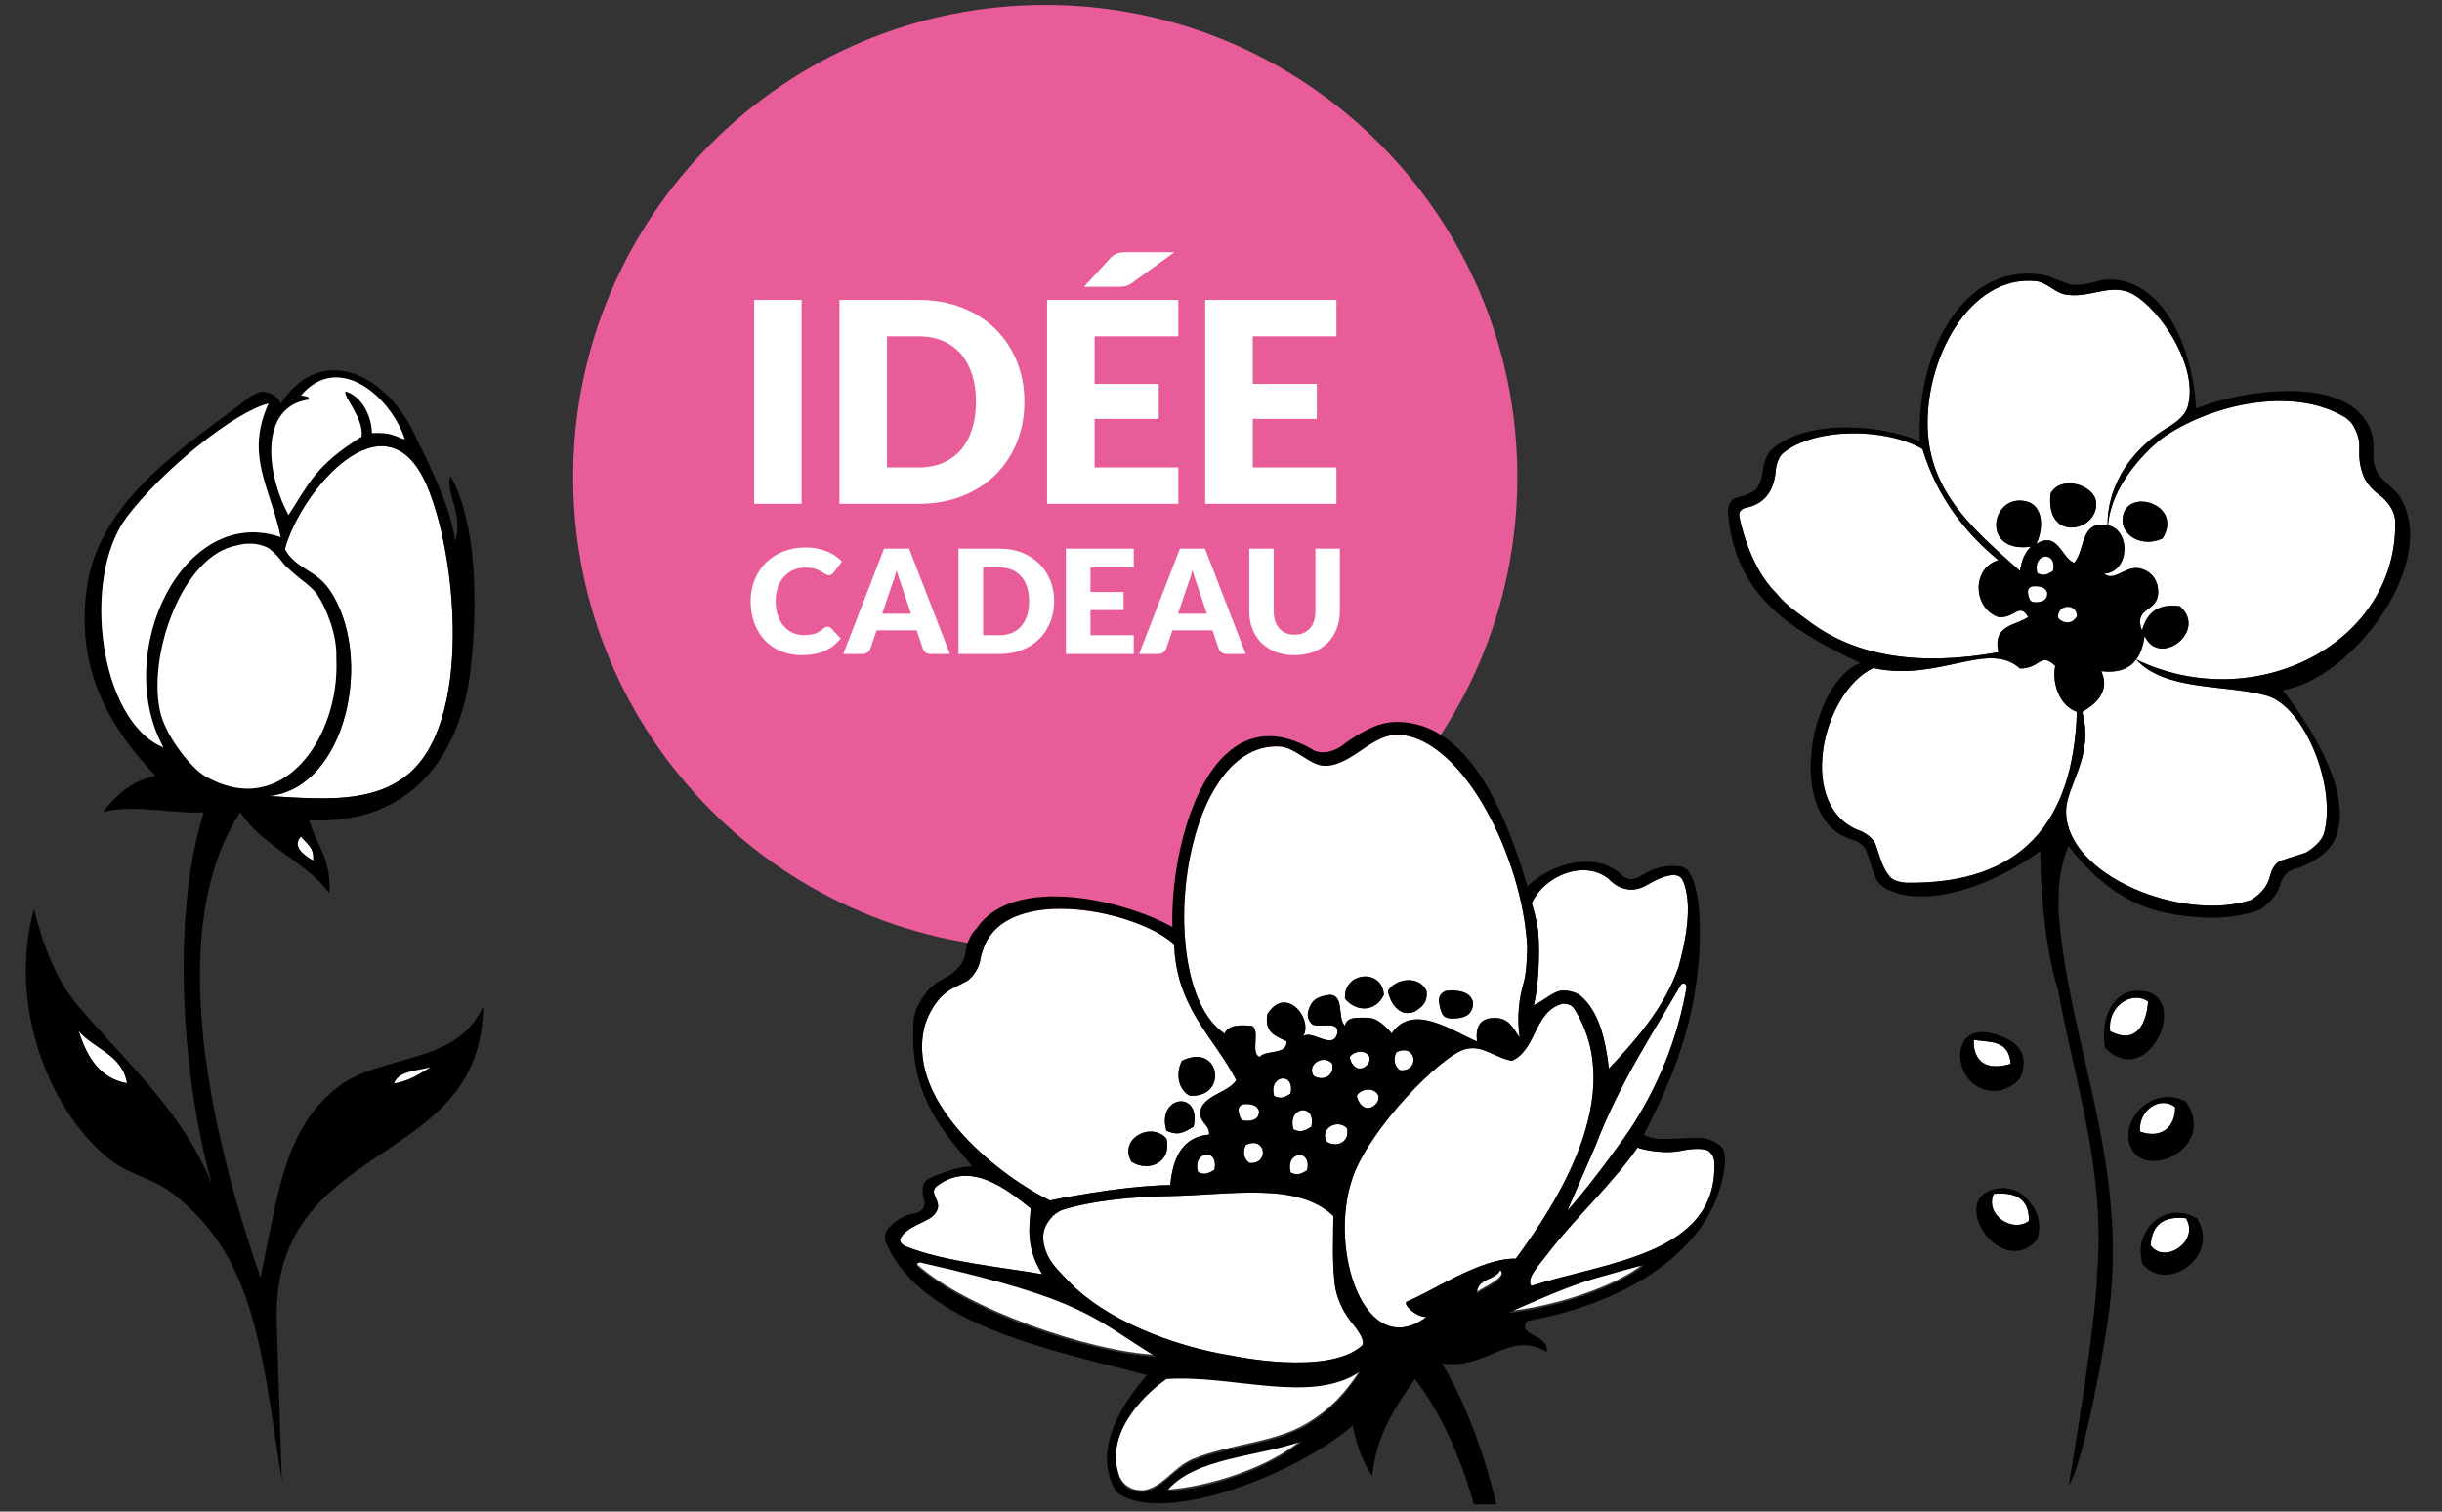
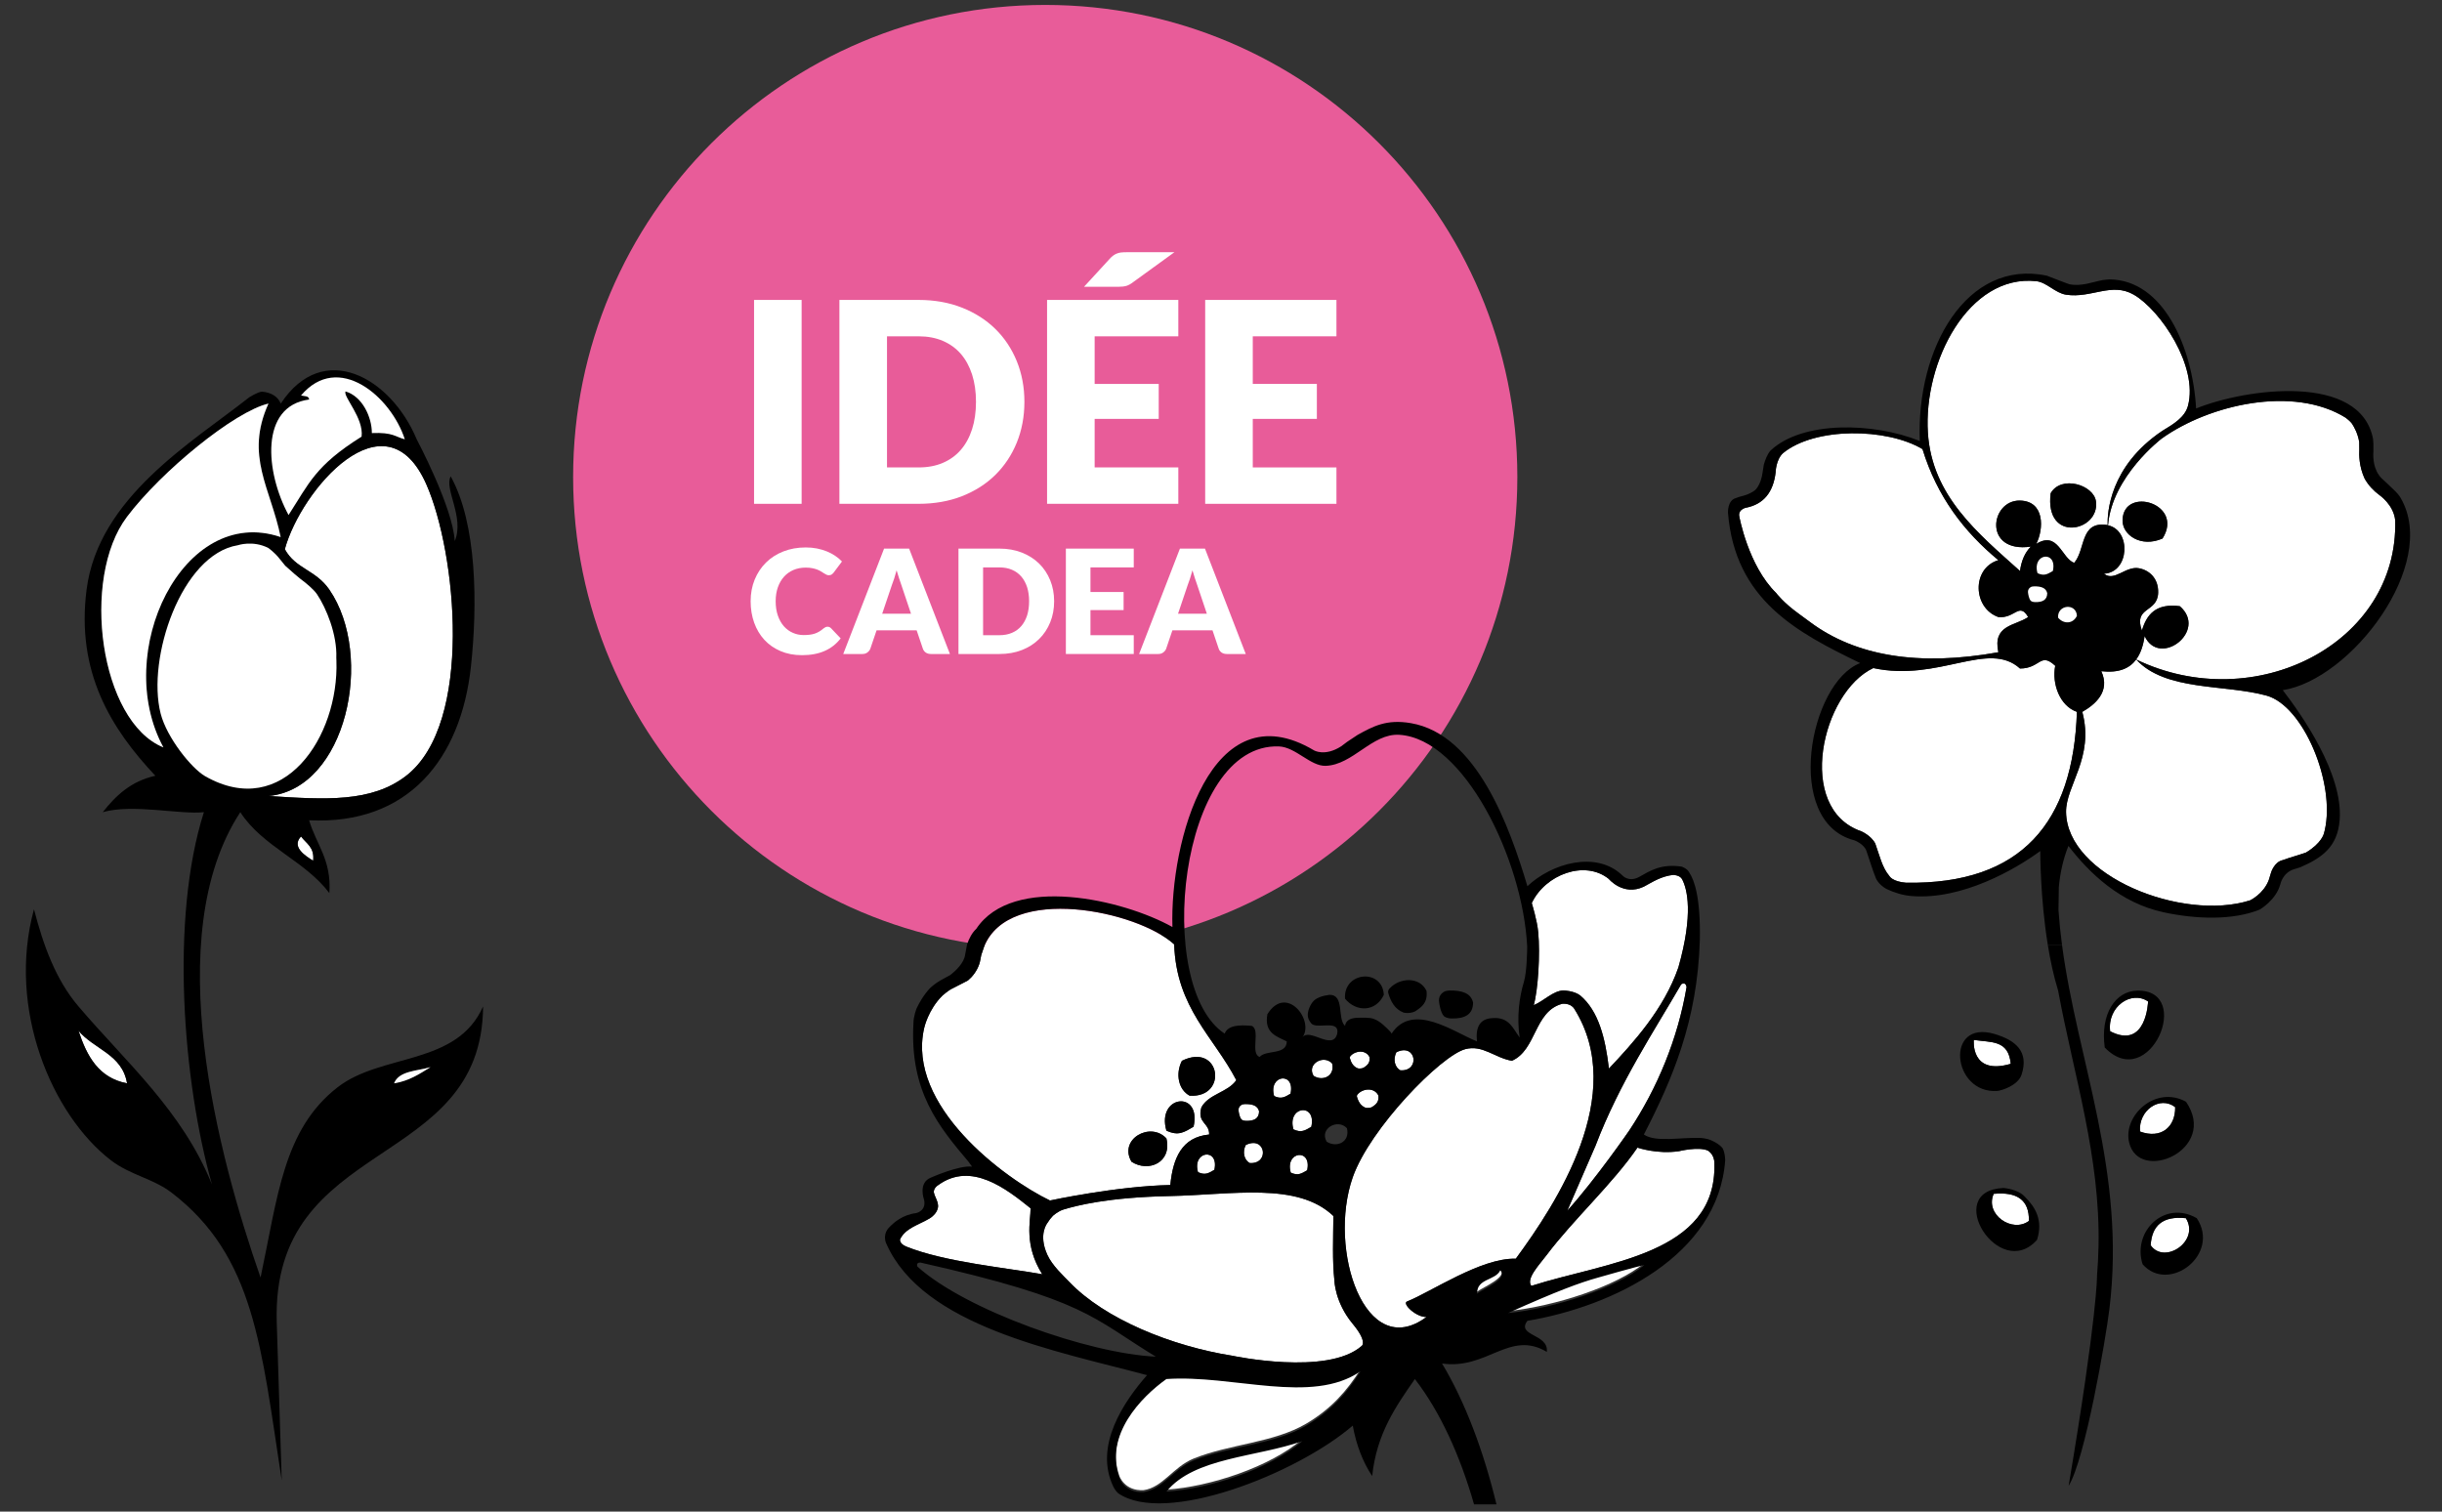
<svg xmlns="http://www.w3.org/2000/svg" xmlns:ns1="http://www.serif.com/" width="210" height="130" viewBox="0 0 210 130" version="1.1" xml:space="preserve" style="fill-rule:evenodd;clip-rule:evenodd;stroke-linejoin:round;stroke-miterlimit:2;">
  <rect x="0" y="0" width="210" height="130" fill="#333333" stroke="none" />
  <g id="Calque-1" ns1:id="Calque 1">
    <g transform="matrix(0,1,1,0,89.885,0.425)">
      <path d="M40.599,-40.599C18.179,-40.599 -0.001,-22.421 -0.001,0.001C-0.001,22.422 18.179,40.599 40.599,40.599C63.021,40.599 81.199,22.422 81.199,0.001C81.199,-22.421 63.021,-40.599 40.599,-40.599" style="fill:rgb(232,92,153);fill-rule:nonzero;" />
    </g>
    <g transform="matrix(-1,0,0,1,133.781,-60.878)">
      <rect x="64.845" y="86.672" width="4.091" height="17.534" style="fill:white;" />
    </g>
    <g transform="matrix(1,0,0,1,83.93,34.566)">
      <path d="M0,-0.01C0,-0.877 -0.112,-1.658 -0.336,-2.358C-0.562,-3.055 -0.884,-3.647 -1.305,-4.133C-1.727,-4.617 -2.242,-4.99 -2.852,-5.25C-3.461,-5.512 -4.155,-5.643 -4.934,-5.643L-7.652,-5.643L-7.652,5.633L-4.934,5.633C-4.155,5.633 -3.461,5.504 -2.852,5.242C-2.242,4.981 -1.727,4.61 -1.305,4.123C-0.884,3.637 -0.562,3.045 -0.336,2.347C-0.112,1.65 0,0.865 0,-0.01M4.164,-0.01C4.164,1.258 3.943,2.426 3.508,3.498C3.07,4.569 2.455,5.496 1.661,6.278C0.867,7.059 -0.09,7.668 -1.209,8.108C-2.327,8.543 -3.569,8.762 -4.934,8.762L-11.745,8.762L-11.745,-8.772L-4.934,-8.772C-3.569,-8.772 -2.327,-8.551 -1.209,-8.11C-0.09,-7.668 0.867,-7.059 1.661,-6.281C2.455,-5.502 3.07,-4.578 3.508,-3.506C3.943,-2.436 4.164,-1.27 4.164,-0.01" style="fill:white;fill-rule:nonzero;" />
    </g>
    <g transform="matrix(1,0,0,1,100.993,43.328)">
      <path d="M0,-21.637L-3.55,-19.063C-3.76,-18.901 -3.953,-18.795 -4.134,-18.742C-4.315,-18.69 -4.54,-18.664 -4.813,-18.664L-7.773,-18.664L-5.596,-21.035C-5.492,-21.157 -5.389,-21.254 -5.289,-21.33C-5.188,-21.407 -5.082,-21.469 -4.97,-21.516C-4.857,-21.565 -4.733,-21.596 -4.597,-21.614C-4.461,-21.629 -4.3,-21.637 -4.116,-21.637L0,-21.637ZM0.337,-17.533L0.337,-14.405L-6.859,-14.405L-6.859,-10.313L-1.348,-10.313L-1.348,-7.303L-6.859,-7.303L-6.859,-3.129L0.337,-3.129L0.337,0L-10.95,0L-10.95,-17.533L0.337,-17.533Z" style="fill:white;fill-rule:nonzero;" />
    </g>
    <g transform="matrix(1,0,0,1,114.928,43.328)">
      <path d="M0,-17.534L0,-14.405L-7.196,-14.405L-7.196,-10.313L-1.685,-10.313L-1.685,-7.304L-7.196,-7.304L-7.196,-3.129L0,-3.129L0,0L-11.288,0L-11.288,-17.534L0,-17.534Z" style="fill:white;fill-rule:nonzero;" />
    </g>
    <g transform="matrix(1,0,0,1,71.165,49.527)">
      <path d="M0,4.371C0.051,4.371 0.101,4.381 0.151,4.4C0.2,4.418 0.248,4.451 0.295,4.496L1.128,5.373C0.763,5.85 0.305,6.211 -0.246,6.453C-0.793,6.695 -1.444,6.818 -2.196,6.818C-2.885,6.818 -3.502,6.699 -4.047,6.465C-4.593,6.232 -5.057,5.908 -5.436,5.494C-5.815,5.082 -6.106,4.592 -6.31,4.025C-6.513,3.459 -6.614,2.844 -6.614,2.18C-6.614,1.506 -6.498,0.883 -6.266,0.318C-6.033,-0.248 -5.709,-0.736 -5.292,-1.147C-4.874,-1.559 -4.377,-1.877 -3.796,-2.106C-3.216,-2.332 -2.573,-2.447 -1.873,-2.447C-1.532,-2.447 -1.211,-2.418 -0.91,-2.358C-0.609,-2.297 -0.33,-2.215 -0.067,-2.109C0.194,-2.004 0.435,-1.875 0.654,-1.729C0.876,-1.582 1.068,-1.42 1.24,-1.24L0.53,-0.289C0.484,-0.231 0.431,-0.178 0.368,-0.129C0.307,-0.082 0.219,-0.057 0.106,-0.057C0.032,-0.057 -0.038,-0.074 -0.104,-0.108C-0.171,-0.141 -0.241,-0.182 -0.316,-0.229C-0.391,-0.277 -0.474,-0.328 -0.562,-0.385C-0.652,-0.44 -0.757,-0.492 -0.88,-0.541C-1.001,-0.588 -1.145,-0.629 -1.309,-0.662C-1.473,-0.695 -1.664,-0.713 -1.885,-0.713C-2.267,-0.713 -2.615,-0.643 -2.931,-0.51C-3.246,-0.375 -3.517,-0.182 -3.743,0.068C-3.969,0.32 -4.145,0.623 -4.271,0.978C-4.398,1.338 -4.461,1.736 -4.461,2.18C-4.461,2.644 -4.398,3.057 -4.271,3.418C-4.145,3.779 -3.973,4.084 -3.755,4.332C-3.536,4.578 -3.283,4.766 -2.992,4.892C-2.702,5.023 -2.391,5.088 -2.058,5.088C-1.868,5.088 -1.693,5.078 -1.537,5.059C-1.379,5.041 -1.233,5.008 -1.097,4.963C-0.963,4.916 -0.834,4.857 -0.712,4.785C-0.59,4.713 -0.466,4.621 -0.342,4.514C-0.291,4.475 -0.237,4.439 -0.18,4.412C-0.121,4.385 -0.062,4.371 0,4.371" style="fill:white;fill-rule:nonzero;" />
    </g>
    <g transform="matrix(1,0,0,1,75.865,50.644)">
      <path d="M0,2.135L2.477,2.135L1.643,-0.347C1.589,-0.506 1.525,-0.691 1.454,-0.904C1.38,-1.119 1.309,-1.349 1.238,-1.597C1.172,-1.345 1.102,-1.109 1.033,-0.896C0.962,-0.679 0.896,-0.494 0.834,-0.336L0,2.135ZM5.824,5.6L4.195,5.6C4.012,5.6 3.861,5.557 3.743,5.473C3.624,5.387 3.544,5.28 3.498,5.145L2.962,3.565L-0.484,3.565L-1.021,5.145C-1.063,5.262 -1.145,5.365 -1.265,5.461C-1.384,5.555 -1.532,5.6 -1.707,5.6L-3.35,5.6L0.162,-3.465L2.314,-3.465L5.824,5.6Z" style="fill:white;fill-rule:nonzero;" />
    </g>
    <g transform="matrix(1,0,0,1,88.498,51.717)">
      <path d="M0,-0.01C0,-0.459 -0.059,-0.862 -0.172,-1.223C-0.291,-1.582 -0.457,-1.887 -0.676,-2.139C-0.893,-2.389 -1.158,-2.582 -1.475,-2.717C-1.789,-2.852 -2.15,-2.92 -2.551,-2.92L-3.957,-2.92L-3.957,2.91L-2.551,2.91C-2.15,2.91 -1.789,2.842 -1.475,2.707C-1.158,2.572 -0.893,2.381 -0.676,2.129C-0.457,1.877 -0.291,1.572 -0.172,1.211C-0.059,0.849 0,0.443 0,-0.01M2.152,-0.01C2.152,0.646 2.041,1.252 1.814,1.804C1.588,2.359 1.271,2.84 0.859,3.242C0.449,3.648 -0.047,3.963 -0.625,4.189C-1.203,4.414 -1.846,4.527 -2.551,4.527L-6.074,4.527L-6.074,-4.537L-2.551,-4.537C-1.846,-4.537 -1.203,-4.422 -0.625,-4.196C-0.047,-3.967 0.449,-3.653 0.859,-3.25C1.271,-2.848 1.588,-2.369 1.814,-1.815C2.041,-1.262 2.152,-0.66 2.152,-0.01" style="fill:white;fill-rule:nonzero;" />
    </g>
    <g transform="matrix(1,0,0,1,97.497,56.244)">
      <path d="M0,-9.064L0,-7.447L-3.722,-7.447L-3.722,-5.332L-0.873,-5.332L-0.873,-3.777L-3.722,-3.777L-3.722,-1.617L0,-1.617L0,0L-5.837,0L-5.837,-9.064L0,-9.064Z" style="fill:white;fill-rule:nonzero;" />
    </g>
    <g transform="matrix(1,0,0,1,101.306,50.644)">
      <path d="M0,2.135L2.477,2.135L1.644,-0.347C1.588,-0.506 1.525,-0.691 1.453,-0.904C1.381,-1.119 1.309,-1.349 1.239,-1.597C1.172,-1.345 1.103,-1.109 1.032,-0.896C0.963,-0.679 0.895,-0.494 0.833,-0.336L0,2.135ZM5.824,5.6L4.193,5.6C4.013,5.6 3.862,5.557 3.743,5.473C3.625,5.387 3.542,5.28 3.497,5.145L2.963,3.565L-0.486,3.565L-1.021,5.145C-1.063,5.262 -1.144,5.365 -1.265,5.461C-1.385,5.555 -1.53,5.6 -1.705,5.6L-3.349,5.6L0.162,-3.465L2.315,-3.465L5.824,5.6Z" style="fill:white;fill-rule:nonzero;" />
    </g>
    <g transform="matrix(1,0,0,1,111.325,48.944)">
-       <path d="M0,5.638C0.282,5.638 0.533,5.593 0.757,5.499C0.979,5.404 1.165,5.271 1.32,5.097C1.474,4.923 1.59,4.71 1.671,4.46C1.75,4.208 1.793,3.925 1.793,3.603L1.793,-1.764L3.896,-1.764L3.896,3.603C3.896,4.161 3.807,4.669 3.625,5.136C3.446,5.599 3.187,5.999 2.851,6.335C2.514,6.671 2.107,6.933 1.624,7.12C1.143,7.306 0.601,7.402 0,7.402C-0.605,7.402 -1.149,7.306 -1.631,7.12C-2.112,6.933 -2.521,6.671 -2.857,6.335C-3.193,5.999 -3.45,5.599 -3.628,5.136C-3.807,4.669 -3.896,4.161 -3.896,3.603L-3.896,-1.764L-1.793,-1.764L-1.793,3.597C-1.793,3.917 -1.752,4.202 -1.672,4.452C-1.59,4.704 -1.472,4.917 -1.319,5.095C-1.166,5.271 -0.977,5.404 -0.756,5.499C-0.533,5.593 -0.281,5.638 0,5.638" style="fill:white;fill-rule:nonzero;" />
-     </g>
+       </g>
    <g transform="matrix(1,0,0,1,23.102,34.221)">
      <path d="M0,34.235C6.692,33.608 9.129,22.183 5.221,16.49C4.041,14.774 2.316,14.712 1.393,13.01C2.777,7.918 10.043,-0.574 13.567,7.444C16.14,13.287 17.631,27.994 11.83,32.495C8.843,34.809 4.885,34.549 0,34.235" style="fill:white;" />
    </g>
    <g transform="matrix(1,0,0,1,25.887,74.025)">
      <path d="M0,-2.09C0.439,-1.486 1.174,-1.178 1.043,0C0.371,-0.418 -0.856,-1.192 0,-2.09" style="fill:white;" />
    </g>
    <g transform="matrix(1,0,0,1,6.75,93.167)">
      <path d="M0,-4.527C1.31,-2.937 3.773,-2.502 4.175,0C1.737,-0.463 0.714,-2.339 0,-4.527" style="fill:white;" />
    </g>
    <g transform="matrix(1,0,0,1,33.888,63.322)">
      <path d="M0,29.845C1.301,29.636 2.2,29.029 3.131,28.452C1.969,28.796 0.425,28.757 0,29.845M-22.963,29.845C-23.364,27.343 -25.828,26.907 -27.138,25.318C-26.424,27.505 -25.4,29.382 -22.963,29.845M-6.958,10.702C-6.827,9.525 -7.562,9.216 -8.001,8.613C-8.857,9.511 -7.63,10.284 -6.958,10.702M1.044,3.394C6.845,-1.107 5.354,-15.814 2.781,-21.656C-0.743,-29.675 -8.009,-21.183 -9.394,-16.091C-8.47,-14.389 -6.745,-14.327 -5.565,-12.611C-1.657,-6.918 -4.094,4.507 -10.786,5.134C-5.901,5.449 -1.943,5.708 1.044,3.394M-22.963,-18.873C-26.961,-13.576 -25.3,-1.252 -19.832,0.959C-24.27,-7.181 -18.15,-19.992 -9.741,-17.134C-10.602,-21.352 -12.829,-24.105 -10.786,-28.616C-13.689,-27.944 -19.976,-22.833 -22.963,-18.873M-11.355,-29.641C-10.556,-29.563 -10.009,-29.231 -9.741,-28.616C-6.1,-34.145 -0.279,-30.865 1.944,-25.546C1.944,-25.546 5.056,-19.693 5.219,-16.785C6.078,-18.852 4.28,-21.286 4.87,-22.354C7.124,-18.301 7.191,-11.35 6.61,-6.001C5.75,1.947 1.221,7.638 -7.305,7.222C-6.706,9.288 -5.362,10.613 -5.565,13.484C-7.653,10.699 -11.314,9.49 -13.222,6.525C-20.193,17.159 -15.12,36.126 -11.481,46.548C-9.993,39.542 -9.519,33.82 -4.87,30.193C-1.084,27.238 5.396,28.359 7.655,23.23C7.579,37.406 -10.559,34.382 -10.09,50.376L-9.661,63.99C-11.426,52.525 -11.995,44.708 -19.137,39.243C-20.732,38.021 -22.683,37.743 -24.356,36.458C-29.412,32.56 -33.307,23.45 -30.966,14.874C-30.162,17.97 -29.102,20.927 -27.138,23.23C-23.027,28.054 -18.211,32.212 -15.658,38.546C-18.154,29.751 -19.281,15.708 -16.354,6.525C-18.398,6.751 -22.485,5.784 -25.052,6.525C-23.926,5.097 -22.62,3.855 -20.527,3.394C-24.338,-0.655 -27.353,-5.511 -26.443,-12.611C-25.423,-20.56 -17.39,-25.262 -12.467,-29.144C-12.467,-29.144 -11.761,-29.605 -11.355,-29.641" />
    </g>
    <g transform="matrix(-0.956,-0.292,-0.292,0.956,3.977,61.421)">
      <path d="M-10.474,-31.141C-9.84,-26.229 -12.776,-24.248 -14.832,-20.467C-5.954,-20.74 -3.85,-6.699 -10.474,-0.214C-4.598,-0.728 0.595,-12.028 -1.679,-18.262C-3.378,-22.923 -7.895,-29.648 -10.474,-31.141" style="fill:white;" />
    </g>
    <g transform="matrix(1,0,0,1,37.019,93.167)">
      <path d="M0,-1.393C-0.931,-0.817 -1.83,-0.209 -3.131,0C-2.706,-1.088 -1.162,-1.049 0,-1.393" style="fill:white;" />
    </g>
    <g transform="matrix(1,0,0,1,34.813,36.73)">
      <path d="M0,1.051C-0.833,0.84 -0.995,0.438 -2.835,0.514C-2.83,-0.855 -3.659,-2.652 -5.102,-3.066C-5.311,-2.609 -3.518,-0.782 -3.717,0.82C-7.701,3.311 -8.236,4.843 -10,7.563C-11.992,3.886 -12.5,-1.81 -8.23,-2.372C-8.239,-2.71 -8.658,-2.641 -8.927,-2.72C-5.719,-6.512 -1.188,-2.628 0,1.051" style="fill:white;" />
    </g>
    <g transform="matrix(1,0,0,1,27.257,65.942)">
      <path d="M0,-14.844C0.805,-13.648 1.744,-11.361 1.664,-9.371L1.673,-9.117C1.905,-2.584 -2.891,4.649 -9.617,0.811C-10.792,0.138 -12.914,-2.506 -13.443,-4.576C-14.656,-9.317 -11.664,-18.262 -6.807,-19.052C-6.807,-19.052 -5.515,-19.493 -4.187,-18.819C-4.187,-18.819 -3.634,-18.435 -3.202,-17.873L-2.729,-17.289C-2.355,-16.948 -1.578,-16.252 -0.996,-15.83C-0.996,-15.83 -0.276,-15.255 0,-14.844" style="fill:white;" />
    </g>
    <g transform="matrix(1,0,0,1,184.724,89.337)">
      <path d="M0,-3.211C-1.424,-4.184 -3.516,-2.795 -3.262,-0.648C-0.127,0.973 0,-3.211 0,-3.211" style="fill:white;fill-rule:nonzero;" />
    </g>
    <g transform="matrix(1,0,0,1,184.028,94.867)">
      <path d="M0,2.445C1.791,3.107 3.051,2.084 3.027,0.347C1.723,-0.662 -0.139,0.601 0,2.445" style="fill:white;fill-rule:nonzero;" />
    </g>
    <g transform="matrix(1,0,0,1,184.028,97.82)">
      <path d="M0,-0.508C-0.139,-2.352 1.723,-3.615 3.027,-2.606C3.051,-0.869 1.791,0.154 0,-0.508M3.957,-3.071C1.342,-4.51 -1.473,-1.887 -0.936,0.424C-0.1,4.002 6.779,1.058 3.957,-3.071" style="fill-rule:nonzero;" />
    </g>
    <g transform="matrix(1,0,0,1,181.462,90.475)">
      <path d="M0,-1.787C-0.254,-3.933 1.838,-5.322 3.262,-4.35C3.262,-4.35 3.135,-0.166 0,-1.787M2.33,-5.281C0.453,-5.244 -0.863,-3.277 -0.463,-0.389C3.377,3.592 7.232,-5.379 2.33,-5.281" style="fill-rule:nonzero;" />
    </g>
    <g transform="matrix(1,0,0,1,184.948,106.236)">
      <path d="M0,0.859C1.176,2.545 4.256,0.513 3.027,-1.471C1.029,-1.686 0.098,-0.832 0,0.859" style="fill:white;fill-rule:nonzero;" />
    </g>
    <g transform="matrix(1,0,0,1,184.948,107.353)">
      <path d="M0,-0.258C0.098,-1.949 1.029,-2.803 3.027,-2.588C4.256,-0.604 1.176,1.428 0,-0.258M3.965,-2.588C1.203,-4.186 -1.6,-1.461 -0.695,1.373C1.551,3.928 6.031,0.539 3.965,-2.588" style="fill-rule:nonzero;" />
    </g>
    <g transform="matrix(1,0,0,1,171.448,105.878)">
      <path d="M0,-3.207C-0.783,-1.424 1.604,0.189 3.027,-0.877C3.072,-2.711 1.971,-3.396 0,-3.207" style="fill:white;fill-rule:nonzero;" />
    </g>
    <g transform="matrix(1,0,0,1,172.913,90.434)">
      <path d="M0,1.053C-0.191,-1.025 -1.68,-0.767 -3.174,-1.002C-3.174,-1.002 -3.494,2.078 0,1.053" style="fill:white;fill-rule:nonzero;" />
    </g>
    <g transform="matrix(1,0,0,1,171.448,109.767)">
      <path d="M0,-7.096C1.971,-7.285 3.072,-6.6 3.027,-4.766C1.604,-3.7 -0.783,-5.313 0,-7.096M2.684,-6.842C2.094,-7.514 0.842,-7.602 0.842,-7.602C-4.459,-7.373 0.463,0.506 3.725,-3.137C4.268,-4.832 3.574,-5.965 2.684,-6.842" style="fill-rule:nonzero;" />
    </g>
    <g transform="matrix(1,0,0,1,169.739,92.314)">
      <path d="M0,-2.881C1.494,-2.647 2.982,-2.904 3.174,-0.826C-0.32,0.199 0,-2.881 0,-2.881M2.01,1.506C2.402,1.476 3.801,1.035 4.107,0.103C4.76,-1.885 3.584,-2.861 1.777,-3.393C-2.52,-4.658 -1.869,1.777 2.01,1.506" style="fill-rule:nonzero;" />
    </g>
    <g transform="matrix(1,0,0,1,176.985,123.859)">
      <path d="M0,-38.68C1.365,-31.311 3.629,-24.416 3.479,-16.711C3.461,-15.84 3.418,-14.996 3.35,-14.17C3.35,-14.17 3.402,-10.893 0.908,3.92C2.311,1.691 4.098,-8.696 4.41,-11.256C5.863,-23.106 1.664,-32.573 0.338,-42.6L-0.885,-42.6C-0.67,-41.268 -0.383,-39.918 0,-38.68" style="fill-rule:nonzero;" />
    </g>
    <g transform="matrix(1,0,0,1,176.347,30.242)">
      <path d="M0,12.179C0.904,10.593 3.693,11.453 3.895,12.867C4.256,15.469 -0.537,16.516 0,12.179M-2.637,18.864C-2.516,17.975 -2.211,17.269 -1.701,16.767C-5.832,17.358 -5.207,12.751 -2.637,12.807C-0.49,12.854 -0.588,15.256 -1.238,16.534C0.629,15.371 0.936,17.774 2.023,18.165C3.02,17.003 2.514,14.576 4.82,14.903C4.848,14.908 4.871,14.919 4.9,14.923C4.867,13.889 5.055,9.867 9.598,6.813C10.566,6.231 11.545,5.648 11.809,4.655C12.709,1.263 9.447,-3.566 7.15,-4.898C5.238,-6.004 3.5,-4.564 1.324,-4.898C0.393,-5.041 -0.338,-5.966 -1.238,-6.061C-7.031,-6.685 -10.951,0.841 -10.557,6.985C-10.203,12.433 -6.227,15.637 -2.637,18.864" style="fill:white;fill-rule:nonzero;" />
    </g>
    <g transform="matrix(1,0,0,1,180.7,78.269)">
      <path d="M0,-20.545C0.814,-18.787 -0.564,-17.655 -1.633,-17.05C-0.582,-13.112 -3.061,-10.71 -3.029,-8.43C-2.949,-2.932 6.955,1.009 12.793,-0.838C12.793,-0.838 13.961,-1.385 14.408,-2.6C14.473,-2.815 14.535,-3.03 14.604,-3.243C14.604,-3.243 14.883,-4.153 15.611,-4.301C16.254,-4.538 16.953,-4.721 17.602,-4.95C18.953,-5.758 19.139,-6.569 19.139,-6.569C19.168,-6.663 19.193,-6.758 19.215,-6.856C20.154,-10.889 17.391,-17.576 14.207,-18.448C10.586,-19.441 5.52,-18.812 3,-21.554C2.434,-20.783 1.506,-20.376 0,-20.545" style="fill:white;fill-rule:nonzero;" />
    </g>
    <g transform="matrix(1,0,0,1,185.966,48.435)">
      <path d="M0,-2.122C-1.85,-1.309 -3.477,-2.423 -3.436,-3.725C-3.34,-6.649 1.896,-5.134 0,-2.122M-4.686,-3.259C-2.684,-2.835 -2.826,0.791 -5.035,0.904C-4.137,1.63 -3.164,0.206 -2.004,0.439C-1.127,0.613 -0.344,1.307 -0.375,2.534C-0.42,4.29 -2.523,3.714 -1.771,5.796C-1.369,4.414 -0.568,3.428 1.488,3.698C3.93,5.819 -0.264,9.03 -1.539,6.262C-1.654,7.062 -1.875,7.755 -2.266,8.28C7.936,13.193 20.293,6.897 20.01,-3.685C19.877,-5.033 18.65,-5.861 18.65,-5.861C18.139,-6.237 17.707,-6.7 17.385,-7.266C16.9,-8.304 16.895,-9.325 16.922,-9.796L16.916,-10.413C16.803,-11.13 16.498,-11.692 16.287,-12.01C16.17,-12.186 15.752,-12.511 15.752,-12.511C11.242,-15.315 3.998,-13.637 -0.078,-10.714C-0.078,-10.714 -4.342,-7.476 -4.686,-3.259" style="fill:white;fill-rule:nonzero;" />
    </g>
    <g transform="matrix(1,0,0,1,176.739,73.838)">
      <path d="M0,-16.58C-1.305,-17.791 -1.258,-16.349 -3.029,-16.346C-5.756,-18.815 -10.02,-15.168 -15.645,-16.385C-20.082,-14.302 -22.365,-4.322 -16.693,-2.353C-16.693,-2.353 -15.83,-1.992 -15.473,-1.288C-15.119,-0.308 -14.881,0.784 -14.262,1.497C-14.262,1.497 -14.031,1.981 -12.826,2.077C-2.869,2.235 1.553,-3.136 1.865,-12.619C0.404,-13.118 -0.307,-15.023 0,-16.58" style="fill:white;fill-rule:nonzero;" />
    </g>
    <g transform="matrix(1,0,0,1,171.849,37.95)">
      <path d="M0,18.144C-0.514,15.767 1.463,15.879 2.563,15.116C1.795,13.8 1.424,15.265 0,15.116C-2.199,14.348 -2.314,10.918 0,10.224C-2.932,7.797 -5.266,4.773 -6.523,0.674C-9.605,-1.165 -15.773,-1.23 -18.512,1.015C-19.133,1.574 -19.152,2.662 -19.152,2.662C-19.348,4.352 -20.16,5.427 -21.75,5.724C-22.428,5.927 -22.279,6.45 -22.279,6.45C-22.279,6.45 -21.525,10.68 -19.109,13.046C-19.109,13.046 -18.502,13.872 -17.152,14.841L-16.178,15.558C-12.25,18.475 -6.85,19.374 0,18.144" style="fill:white;fill-rule:nonzero;" />
    </g>
    <g transform="matrix(1,0,0,1,163.913,27.591)">
      <path d="M0,48.324C-1.205,48.228 -1.436,47.744 -1.436,47.744C-2.055,47.031 -2.293,45.939 -2.646,44.959C-3.004,44.256 -3.867,43.894 -3.867,43.894C-9.539,41.926 -7.256,31.946 -2.818,29.863C2.807,31.079 7.07,27.432 9.797,29.902C11.568,29.899 11.521,28.456 12.826,29.667C12.52,31.224 13.23,33.129 14.691,33.628C14.379,43.111 9.957,48.482 0,48.324M-8.242,25.917L-9.217,25.2C-10.566,24.231 -11.174,23.406 -11.174,23.406C-13.59,21.039 -14.344,16.809 -14.344,16.809C-14.344,16.809 -14.492,16.286 -13.814,16.083C-12.225,15.786 -11.412,14.711 -11.217,13.021C-11.217,13.021 -11.197,11.933 -10.576,11.374C-7.838,9.129 -1.67,9.195 1.412,11.033C2.67,15.132 5.004,18.157 7.936,20.583C5.621,21.278 5.736,24.707 7.936,25.475C9.359,25.624 9.73,24.159 10.498,25.475C9.398,26.239 7.422,26.126 7.936,28.503C1.086,29.734 -4.314,28.834 -8.242,25.917M11.195,-3.41C12.096,-3.314 12.826,-2.389 13.758,-2.247C15.934,-1.913 17.672,-3.352 19.584,-2.247C21.881,-0.915 25.143,3.914 24.242,7.306C23.979,8.299 23,8.882 22.031,9.464C17.488,12.519 17.301,16.54 17.334,17.574C17.305,17.571 17.281,17.559 17.254,17.554C14.947,17.228 15.453,19.655 14.457,20.817C13.369,20.425 13.063,18.023 11.195,19.186C11.846,17.907 11.943,15.505 9.797,15.458C7.227,15.403 6.602,20.009 10.732,19.418C10.223,19.92 9.918,20.626 9.797,21.515C6.207,18.288 2.23,15.084 1.877,9.636C1.482,3.492 5.402,-4.034 11.195,-3.41M37.805,8.333C37.805,8.333 38.223,8.657 38.34,8.834C38.551,9.152 38.855,9.714 38.969,10.431L38.975,11.048C38.947,11.519 38.953,12.54 39.438,13.578C39.76,14.144 40.191,14.607 40.703,14.983C40.703,14.983 41.93,15.811 42.063,17.159C42.346,27.741 29.988,34.037 19.787,29.124C22.307,31.866 27.373,31.237 30.994,32.23C34.178,33.102 36.941,39.789 36.002,43.822C35.98,43.92 35.955,44.015 35.926,44.109C35.926,44.109 35.74,44.92 34.389,45.728C33.74,45.957 33.041,46.14 32.398,46.377C31.67,46.525 31.391,47.435 31.391,47.435C31.322,47.648 31.26,47.863 31.195,48.078C30.748,49.293 29.58,49.84 29.58,49.84C23.742,51.687 13.838,47.746 13.758,42.248C13.727,39.969 16.205,37.566 15.154,33.628C16.223,33.023 17.602,31.891 16.787,30.133C18.293,30.302 19.221,29.895 19.787,29.124C20.178,28.599 20.398,27.906 20.514,27.106C21.789,29.874 25.982,26.663 23.541,24.542C21.484,24.272 20.684,25.258 20.281,26.64C19.529,24.558 21.633,25.134 21.678,23.378C21.709,22.151 20.926,21.457 20.049,21.282C18.889,21.05 17.916,22.474 17.018,21.748C19.227,21.635 19.369,18.009 17.367,17.585C17.711,13.367 21.975,10.13 21.975,10.13C26.051,7.207 33.295,5.529 37.805,8.333M13.135,48.707C13.238,47.57 13.484,46.344 13.961,45.158C15.775,47.517 18.426,50.064 22.145,50.865C24.947,51.469 28.102,51.568 30.404,50.635C30.404,50.635 31.807,49.84 32.186,48.449C32.186,48.449 32.379,47.488 33.316,47.176L33.887,47C35.752,46.191 37.098,45.258 37.285,42.945C37.605,38.939 33.988,33.837 32.395,31.763C38.25,30.859 45.83,20.968 42.549,15.264C42.43,15.013 42.078,14.661 42.078,14.661C41.635,14.222 40.871,13.521 40.871,13.521C40.193,12.809 40.146,11.806 40.188,11.24L40.189,10.599L40.158,10.157C39.068,4.458 29.217,5.806 24.941,7.539C24.641,2.255 22.123,-3.514 17.508,-3.562C17.391,-3.566 16.957,-3.51 16.957,-3.51L16.932,-3.508C16.029,-3.346 15.098,-2.937 14.051,-3.145C13.943,-3.167 12.107,-3.881 12.107,-3.881C5.211,-5.344 0.859,2.373 1.18,10.334C-2.803,8.723 -8.938,8.582 -11.662,11.164C-11.941,11.477 -12.129,12 -12.234,12.375L-12.33,12.99C-12.49,14.207 -13.021,14.591 -13.021,14.591C-13.523,14.955 -14.115,15.075 -14.115,15.075C-14.297,15.12 -14.473,15.175 -14.633,15.244C-15.373,15.435 -15.314,16.507 -15.314,16.507C-14.711,24.003 -9.404,26.79 -3.943,29.435C-8.318,31.088 -10.596,43.111 -4.439,44.678C-4.439,44.678 -3.576,45 -3.395,45.629C-3.131,46.388 -2.902,47.183 -2.605,47.91C-2.605,47.91 -2.428,48.437 -1.701,48.853C-1.018,49.176 -0.293,49.406 0.48,49.469C4.803,49.822 9.391,47.178 11.541,45.597C11.541,45.597 11.521,49.551 12.188,53.668L13.41,53.668C13.279,52.681 13.176,51.689 13.107,50.691L13.135,48.707Z" style="fill-rule:nonzero;" />
    </g>
    <g transform="matrix(1,0,0,1,180.241,44.484)">
      <path d="M0,-1.374C-0.201,-2.788 -2.99,-3.648 -3.895,-2.062C-4.432,2.274 0.361,1.228 0,-1.374" style="fill-rule:nonzero;" />
    </g>
    <g transform="matrix(1,0,0,1,182.53,44.201)">
      <path d="M0,0.509C-0.041,1.811 1.586,2.925 3.436,2.112C5.332,-0.9 0.096,-2.416 0,0.509" style="fill-rule:nonzero;" />
    </g>
    <g transform="matrix(1,0,0,1,176.536,47.763)">
      <path d="M0,1.34C0.402,-0.458 -1.816,-0.198 -1.32,1.529C-0.74,1.798 -0.471,1.614 0,1.34" style="fill:white;fill-rule:nonzero;" />
    </g>
    <g transform="matrix(1,0,0,1,174.917,51.781)">
      <path d="M0,-1.354C0.584,-1.363 1.029,-1.237 1.135,-0.77C1.131,-0.176 0.717,0.009 0.111,0C-0.143,0.006 -0.271,-0.103 -0.271,-0.103C-0.449,-0.277 -0.506,-0.742 -0.506,-0.742C-0.582,-1.097 -0.359,-1.256 -0.232,-1.317C-0.232,-1.317 -0.129,-1.353 0,-1.354" style="fill:white;fill-rule:nonzero;" />
    </g>
    <g transform="matrix(1,0,0,1,178.606,52.581)">
      <path d="M0,0.375C-0.064,-0.744 -1.699,-0.591 -1.621,0.538C-1.135,1.119 -0.326,1.081 0,0.375" style="fill:white;fill-rule:nonzero;" />
    </g>
    <g transform="matrix(1,0,0,1,88.625,105.55)">
      <path d="M0,-1.637C-2.081,-3.311 -5.089,-5.672 -7.918,-3.651C-8.359,-3.373 -8.324,-3.037 -8.324,-3.037C-8.246,-2.604 -7.99,-2.348 -7.956,-1.871C-7.956,-1.871 -7.891,-1.254 -8.693,-0.76C-9.597,-0.219 -10.763,0.058 -11.227,1.035C-11.227,1.035 -11.304,1.4 -10.713,1.646C-7.384,2.998 -1.912,3.5 1.002,4.035C-0.594,1.494 0.006,-0.551 0,-1.637" style="fill:white;fill-rule:nonzero;" />
    </g>
    <g transform="matrix(1,0,0,1,111.993,128.109)">
      <path d="M0,-4.34C-3.951,-2.945 -9.294,-2.945 -11.688,0C-7.912,-0.252 -2.76,-1.965 0,-4.34" style="fill:white;fill-rule:nonzero;" />
    </g>
    <g transform="matrix(1,0,0,1,131.894,79.383)">
      <path d="M0,7.061C0.865,6.704 1.654,5.827 2.555,5.793C2.555,5.793 3.457,5.813 3.996,6.225C5.578,7.559 6.16,9.901 6.465,12.512C8.561,10.293 11.205,7.391 12.439,3.813C13.754,-0.82 13.189,-2.925 12.775,-3.74C12.6,-4.127 12.002,-4.144 12.002,-4.144C10.939,-4.023 10.234,-3.539 9.459,-3.127C7.691,-2.296 6.451,-3.798 6.451,-3.798C4.391,-5.451 0.99,-4.181 -0.17,-1.718C-0.17,-1.718 0.301,-0.212 0.385,0.797C0.564,2.67 0.373,5.752 0,7.061" style="fill:white;fill-rule:nonzero;" />
    </g>
    <g transform="matrix(1,0,0,1,100.305,81.345)">
      <path d="M0,16.558C0.499,18.626 -1.542,19.515 -3.004,18.562C-4.135,16.626 -1.379,15.076 0,16.558M2.336,15.554C1.502,16.042 1.027,16.365 0,15.89C-0.88,12.831 3.052,12.367 2.336,15.554M1.335,9.882C4.64,8.261 5.357,13.083 2.003,12.886C1.048,12.384 0.749,11.029 1.335,9.882M-10.013,21.898C-10.013,21.898 -4.268,20.658 0.336,20.566C0.564,18.234 1.335,16.445 3.675,16.224C3.709,15.189 2.624,15.273 3.007,13.89C3.628,12.732 5.283,12.605 6.011,11.55C4.074,7.814 0.852,5.357 0.669,-0.13C-2.467,-3.01 -13.493,-5.34 -15.675,0.062L-15.922,0.79L-16,1.193C-16.083,1.697 -16.345,2.232 -16.771,2.695C-16.869,2.798 -16.969,2.894 -17.072,2.98L-18.403,3.663C-18.722,3.802 -19.254,4.269 -19.254,4.269C-20.496,5.492 -20.831,7.068 -20.831,7.068C-22.362,13.74 -13.953,19.997 -10.013,21.898" style="fill:white;fill-rule:nonzero;" />
    </g>
    <g transform="matrix(1,0,0,1,133.017,101.267)">
      <path d="M0,6.648C-0.623,7.482 -1.814,8.701 -1.33,9.318C5.119,7.25 14.637,6.638 14.412,-1.209C14.424,-2.024 13.832,-2.327 13.832,-2.327C13.02,-2.67 11.373,-2.266 11.373,-2.266C9.492,-1.983 7.797,-2.571 7.797,-2.571C5.699,0.5 2.238,3.669 0,6.648" style="fill:white;fill-rule:nonzero;" />
    </g>
    <g transform="matrix(1,0,0,1,114.753,109.835)">
      <path d="M0,0.291C-0.188,-1.398 -0.105,-3.361 -0.088,-5.258C-3.178,-8.217 -8.789,-7.08 -14.191,-6.973C-19.488,-6.865 -22.202,-6.148 -23.291,-5.818C-23.771,-5.674 -24.211,-5.273 -24.211,-5.273C-24.391,-5.086 -24.55,-4.879 -24.689,-4.648C-24.689,-4.648 -25.488,-3.68 -24.688,-1.924C-24.261,-0.984 -23.319,-0.135 -22.792,0.418C-19.751,3.6 -14.009,5.932 -8.771,6.76C-8.771,6.76 -0.59,8.508 2.35,5.912C2.35,5.912 2.875,5.58 1.564,4.004C0.027,2.15 0,0.291 0,0.291" style="fill:white;fill-rule:nonzero;" />
    </g>
    <g transform="matrix(1,0,0,1,119.003,68.39)">
-       <path d="M0,17.164C-0.672,18.617 -2.336,18.695 -3.338,17.498C-3.498,15.178 -0.131,14.861 0,17.164M0.506,16.609C1.32,15.703 3.074,15.555 3.672,16.832C3.787,17.865 3.234,18.227 2.684,18.592C2.186,18.822 1.697,18.693 1.697,18.693C0.961,18.408 0.588,17.764 0.369,16.965C0.369,16.965 0.342,16.752 0.506,16.609M5.256,16.861C5.256,16.861 5.438,16.799 5.664,16.795C6.697,16.781 7.488,17.006 7.676,17.834C7.666,18.885 6.938,19.213 5.859,19.199C5.412,19.207 5.18,19.012 5.18,19.012C4.867,18.705 4.766,17.881 4.766,17.881C4.635,17.252 5.027,16.971 5.256,16.861M-13.689,20.502C-13.406,19.785 -12.461,19.73 -11.354,19.836C-10.584,20.182 -11.51,22.219 -10.684,22.506C-10.105,21.861 -8.365,22.375 -8.348,21.17C-9.238,20.728 -10.301,20.453 -10.016,18.834C-8.381,16.203 -5.93,19.398 -7.01,20.836C-6.4,19.941 -4.391,22.035 -4.008,20.502C-3.797,19.34 -5.426,20.023 -6.086,19.734C-6.322,19.644 -6.486,19.213 -6.486,19.213C-6.711,18.582 -6.16,17.832 -6.16,17.832C-5.861,17.412 -5.305,17.252 -4.674,17.164C-3.344,17.166 -4.033,19.195 -3.338,19.836C-3.268,19.361 -2.896,19.191 -2.4,19.146C-2.4,19.146 -1.652,19.102 -1.141,19.164C-0.918,19.197 -0.535,19.32 -0.051,19.746C-0.051,19.746 0.617,20.332 0.666,20.502C2.479,17.748 6.033,20.387 8.01,21.17C7.873,19.924 8.275,19.213 9.346,19.168C10.791,19.055 11.107,20.076 11.68,20.836C11.42,19.053 11.648,17.363 12.045,16.053C12.322,15.146 12.328,13.016 12.328,13.016C11.957,5.512 6.887,-4.853 1.334,-5.197C-1.012,-5.342 -2.656,-2.601 -5.008,-2.528C-6.311,-2.487 -7.58,-4.138 -9.012,-4.197C-17.639,-4.54 -19.804,16.488 -13.689,20.502" style="fill:white;fill-rule:nonzero;" />
-     </g>
+       </g>
    <g transform="matrix(1,0,0,1,121.007,91.498)">
      <path d="M0,20.425C2.055,19.611 6.365,16.659 9.344,16.751C12.838,11.999 18.998,2.63 14.373,-4.743C14.037,-5.27 13.334,-5.171 13.334,-5.171C10.908,-4.522 11.143,-1.21 9.01,-0.27C7.525,-0.526 6.502,-1.663 5.004,-1.272C2.918,-0.723 -3.199,5.534 -4.676,9.743C-6.859,15.976 -3.605,25.695 1.668,21.757C0.805,21.818 -0.482,20.605 0,20.425" style="fill:white;fill-rule:nonzero;" />
    </g>
    <g transform="matrix(1,0,0,1,127.013,109.084)">
      <path d="M0,2.002C0.66,1.537 2.701,0.723 2.004,0C1.563,0.897 0,0.668 0,2.002" style="fill:white;fill-rule:nonzero;" />
    </g>
    <g transform="matrix(1,0,0,1,119.003,84.782)">
      <path d="M0,0.772C-0.131,-1.531 -3.498,-1.214 -3.338,1.106C-2.336,2.303 -0.672,2.225 0,0.772" style="fill-rule:nonzero;" />
    </g>
    <g transform="matrix(1,0,0,1,120.7,84.073)">
      <path d="M0,3.01C0,3.01 0.488,3.139 0.986,2.908C1.537,2.543 2.09,2.182 1.975,1.149C1.377,-0.129 -0.377,0.02 -1.191,0.926C-1.355,1.069 -1.328,1.281 -1.328,1.281C-1.109,2.08 -0.736,2.725 0,3.01" style="fill-rule:nonzero;" />
    </g>
    <g transform="matrix(1,0,0,1,124.183,85.372)">
      <path d="M0,2.029C0,2.029 0.232,2.224 0.68,2.217C1.758,2.23 2.486,1.902 2.496,0.851C2.309,0.023 1.518,-0.201 0.484,-0.188C0.258,-0.184 0.076,-0.121 0.076,-0.121C-0.152,-0.012 -0.545,0.269 -0.414,0.898C-0.414,0.898 -0.313,1.722 0,2.029" style="fill-rule:nonzero;" />
    </g>
    <g transform="matrix(1,0,0,1,102.641,94.522)">
      <path d="M0,2.377C0.716,-0.811 -3.216,-0.346 -2.336,2.713C-1.309,3.188 -0.834,2.865 0,2.377" style="fill-rule:nonzero;" />
    </g>
    <g transform="matrix(1,0,0,1,100.305,99.378)">
      <path d="M0,-1.475C-1.379,-2.957 -4.135,-1.407 -3.004,0.529C-1.542,1.482 0.499,0.593 0,-1.475" style="fill-rule:nonzero;" />
    </g>
    <g transform="matrix(1,0,0,1,102.308,89.803)">
      <path d="M0,4.428C3.354,4.625 2.637,-0.197 -0.668,1.424C-1.254,2.571 -0.955,3.926 0,4.428" style="fill-rule:nonzero;" />
    </g>
    <g transform="matrix(1,0,0,1,117.265,90.381)">
      <path d="M0,1.442C0.283,1.253 0.568,1.071 0.51,0.538C0.201,-0.119 -0.699,-0.042 -1.117,0.424C-1.201,0.497 -1.188,0.606 -1.188,0.606C-1.074,1.018 -0.883,1.348 -0.506,1.495C-0.506,1.495 -0.254,1.561 0,1.442" style="fill:white;fill-rule:nonzero;" />
    </g>
    <g transform="matrix(1,0,0,1,108.274,95.77)">
      <path d="M0,-0.197C-0.113,-0.695 -0.59,-0.83 -1.211,-0.82C-1.348,-0.82 -1.457,-0.781 -1.457,-0.781C-1.596,-0.715 -1.832,-0.547 -1.752,-0.168C-1.752,-0.168 -1.691,0.328 -1.502,0.514C-1.502,0.514 -1.363,0.631 -1.094,0.625C-0.445,0.633 -0.004,0.436 0,-0.197" style="fill:white;fill-rule:nonzero;" />
    </g>
    <g transform="matrix(1,0,0,1,109.571,92.423)">
      <path d="M0,1.838C0.617,2.123 0.904,1.93 1.406,1.637C1.836,-0.285 -0.531,-0.006 0,1.838" style="fill:white;fill-rule:nonzero;" />
    </g>
    <g transform="matrix(1,0,0,1,103.023,98.972)">
      <path d="M0,1.832C0.618,2.119 0.904,1.924 1.405,1.633C1.837,-0.287 -0.53,-0.01 0,1.832" style="fill:white;fill-rule:nonzero;" />
    </g>
    <g transform="matrix(1,0,0,1,112.407,99.212)">
      <path d="M0,1.432C0.43,-0.486 -1.938,-0.211 -1.408,1.633C-0.789,1.918 -0.504,1.725 0,1.432" style="fill:white;fill-rule:nonzero;" />
    </g>
    <g transform="matrix(1,0,0,1,114.556,92.235)">
      <path d="M0,-0.779C-0.732,-1.566 -2.197,-0.742 -1.598,0.284C-0.82,0.787 0.262,0.317 0,-0.779" style="fill:white;fill-rule:nonzero;" />
    </g>
    <g transform="matrix(1,0,0,1,120.081,91.313)">
      <path d="M0,-0.818C-0.303,-0.224 -0.148,0.475 0.346,0.735C2.076,0.838 1.707,-1.656 0,-0.818" style="fill:white;fill-rule:nonzero;" />
    </g>
    <g transform="matrix(1,0,0,1,117.431,93.579)">
      <path d="M0,1.688C0,1.688 0.271,1.76 0.553,1.631C0.861,1.426 1.17,1.223 1.107,0.643C0.77,-0.072 -0.211,0.012 -0.668,0.518C-0.76,0.6 -0.746,0.719 -0.746,0.719C-0.623,1.167 -0.412,1.528 0,1.688" style="fill:white;fill-rule:nonzero;" />
    </g>
    <g transform="matrix(1,0,0,1,111.23,95.125)">
      <path d="M0,2.001C0.676,2.314 0.988,2.101 1.535,1.782C2.008,-0.313 -0.578,-0.009 0,2.001" style="fill:white;fill-rule:nonzero;" />
    </g>
    <g transform="matrix(1,0,0,1,115.831,97.878)">
-       <path d="M0,-0.852C-0.799,-1.711 -2.396,-0.815 -1.742,0.306C-0.895,0.859 0.287,0.343 0,-0.852" style="fill:white;fill-rule:nonzero;" />
-     </g>
+       </g>
    <g transform="matrix(1,0,0,1,107.476,97.737)">
      <path d="M0,2.285C1.732,2.389 1.361,-0.104 -0.346,0.734C-0.648,1.326 -0.496,2.023 0,2.285" style="fill:white;fill-rule:nonzero;" />
    </g>
    <g transform="matrix(1,0,0,1,100.305,127.578)">
      <path d="M0,-9.148C-2.182,-7.593 -5.34,-4.328 -4.047,-0.654C-4.047,-0.654 -3.616,0.668 -1.956,0.575C-0.296,0.329 0.585,-1.425 2.336,-2.14C5.455,-3.402 9.204,-3.486 12.021,-5.142C14.171,-6.41 15.544,-7.988 16.694,-9.816C12.497,-6.912 5.735,-9.543 0,-9.148" style="fill:white;fill-rule:nonzero;" />
    </g>
    <g transform="matrix(1,0,0,1,129.681,108.629)">
      <path d="M0,4.127C4.082,3.705 9.324,1.979 11.725,0C11.324,0.051 7.703,1.088 7.703,1.088C6.16,1.522 4.273,2.211 0,4.127" style="fill:white;fill-rule:nonzero;" />
    </g>
    <g transform="matrix(1,0,0,1,144.573,103.851)">
      <path d="M0,-19.2C-2.291,-15.227 -5.285,-10.778 -7.365,-5.323L-9.795,0.273C-7.311,-2.493 -4.457,-6.641 -4.457,-6.641C-2.051,-10.272 -0.297,-14.491 0.465,-18.964C0.389,-19.473 0,-19.2 0,-19.2" style="fill:white;fill-rule:nonzero;" />
    </g>
    <g transform="matrix(1,0,0,1,79.162,116.485)">
-       <path d="M0,-8.071C-0.437,-8.092 -0.27,-7.725 -0.27,-7.725C3.912,-3.969 14.462,-0.249 20.229,0.021C14.729,-3.333 14.274,-4.852 0,-8.071" style="fill:white;fill-rule:nonzero;" />
-     </g>
+       </g>
    <g transform="matrix(1,0,0,1,129.681,77.53)">
      <path d="M0,35.393C4.273,33.477 6.16,32.788 7.703,32.354C7.703,32.354 11.324,31.317 11.725,31.266C9.324,33.245 4.082,34.971 0,35.393M-2.668,33.723C-2.668,32.389 -1.105,32.618 -0.664,31.721C0.033,32.444 -2.008,33.258 -2.668,33.723M-8.674,34.393C-9.156,34.573 -7.869,35.786 -7.006,35.725C-12.279,39.663 -15.533,29.944 -13.35,23.711C-11.873,19.502 -5.756,13.245 -3.67,12.696C-2.172,12.305 -1.148,13.442 0.336,13.698C2.469,12.758 2.234,9.446 4.66,8.797C4.66,8.797 5.363,8.698 5.699,9.225C10.324,16.598 4.164,25.967 0.67,30.719C-2.309,30.627 -6.619,33.579 -8.674,34.393M-12.578,38.217C-15.518,40.813 -23.699,39.065 -23.699,39.065C-28.937,38.237 -34.679,35.905 -37.72,32.723C-38.247,32.17 -39.188,31.321 -39.616,30.381C-40.416,28.625 -39.617,27.657 -39.617,27.657C-39.478,27.426 -39.318,27.219 -39.139,27.032C-39.139,27.032 -38.698,26.631 -38.219,26.487C-37.13,26.157 -34.416,25.44 -29.119,25.332C-23.716,25.225 -18.105,24.088 -15.016,27.047C-15.033,28.944 -15.115,30.907 -14.928,32.596C-14.928,32.596 -14.9,34.455 -13.363,36.309C-12.053,37.885 -12.578,38.217 -12.578,38.217M-17.355,45.073C-20.172,46.729 -23.921,46.813 -27.04,48.075C-28.791,48.789 -29.672,50.543 -31.332,50.789C-32.992,50.883 -33.423,49.561 -33.423,49.561C-34.716,45.887 -31.558,42.622 -29.376,41.067C-23.641,40.672 -16.879,43.303 -12.682,40.399C-13.832,42.227 -15.205,43.805 -17.355,45.073M-29.376,50.747C-26.981,47.801 -21.639,47.801 -17.688,46.407C-20.447,48.782 -25.6,50.495 -29.376,50.747M-50.788,31.397C-50.788,31.397 -50.955,31.03 -50.519,31.051C-36.244,34.27 -35.789,35.789 -30.289,39.143C-36.057,38.875 -46.606,35.155 -50.788,31.397M-51.769,29.666C-52.359,29.42 -52.282,29.055 -52.282,29.055C-51.818,28.079 -50.652,27.801 -49.749,27.26C-48.946,26.766 -49.012,26.149 -49.012,26.149C-49.046,25.672 -49.302,25.416 -49.38,24.983C-49.38,24.983 -49.415,24.647 -48.974,24.37C-46.145,22.348 -43.137,24.709 -41.056,26.383C-41.05,27.469 -41.649,29.514 -40.054,32.055C-42.968,31.52 -48.439,31.018 -51.769,29.666M-25.252,23.075C-25.753,23.366 -26.039,23.561 -26.657,23.274C-27.188,21.432 -24.82,21.155 -25.252,23.075M-50.207,10.883C-50.207,10.883 -49.872,9.307 -48.63,8.084C-48.63,8.084 -48.098,7.618 -47.779,7.479L-46.448,6.795C-46.345,6.709 -46.245,6.614 -46.147,6.51C-45.721,6.047 -45.459,5.512 -45.376,5.008L-45.298,4.606L-45.051,3.877C-42.869,-1.525 -31.843,0.805 -28.707,3.686C-28.524,9.172 -25.302,11.629 -23.365,15.366C-24.093,16.42 -25.748,16.547 -26.369,17.705C-26.752,19.088 -25.667,19.004 -25.701,20.039C-28.041,20.26 -28.812,22.049 -29.04,24.381C-33.644,24.473 -39.389,25.713 -39.389,25.713C-43.329,23.813 -51.738,17.555 -50.207,10.883M-22.908,18.754C-23.098,18.569 -23.158,18.073 -23.158,18.073C-23.238,17.694 -23.002,17.526 -22.863,17.459C-22.863,17.459 -22.754,17.42 -22.617,17.42C-21.996,17.411 -21.52,17.545 -21.406,18.043C-21.41,18.676 -21.852,18.873 -22.5,18.866C-22.77,18.872 -22.908,18.754 -22.908,18.754M-22.551,20.942C-20.844,20.104 -20.473,22.596 -22.205,22.493C-22.701,22.231 -22.854,21.534 -22.551,20.942M-18.451,19.596C-19.029,17.586 -16.443,17.282 -16.916,19.377C-17.463,19.696 -17.775,19.909 -18.451,19.596M-20.109,16.731C-20.641,14.887 -18.273,14.608 -18.703,16.53C-19.205,16.823 -19.492,17.016 -20.109,16.731M-17.273,23.114C-17.777,23.407 -18.063,23.6 -18.682,23.315C-19.211,21.471 -16.844,21.196 -17.273,23.114M-16.723,14.989C-17.322,13.963 -15.857,13.139 -15.125,13.926C-14.863,15.022 -15.945,15.493 -16.723,14.989M-13.85,19.497C-13.563,20.692 -14.744,21.207 -15.592,20.655C-16.246,19.534 -14.648,18.637 -13.85,19.497M-13.604,13.457C-13.604,13.457 -13.617,13.348 -13.533,13.276C-13.115,12.809 -12.215,12.733 -11.906,13.389C-11.848,13.922 -12.133,14.104 -12.416,14.293C-12.67,14.413 -12.922,14.346 -12.922,14.346C-13.299,14.2 -13.49,13.87 -13.604,13.457M-12.918,16.567C-12.461,16.061 -11.48,15.977 -11.143,16.692C-11.08,17.272 -11.389,17.475 -11.697,17.68C-11.979,17.809 -12.25,17.737 -12.25,17.737C-12.662,17.577 -12.873,17.215 -12.996,16.768C-12.996,16.768 -13.01,16.649 -12.918,16.567M-9.254,14.518C-9.748,14.258 -9.902,13.559 -9.6,12.965C-7.893,12.127 -7.523,14.622 -9.254,14.518M-19.689,-13.337C-18.258,-13.278 -16.988,-11.628 -15.686,-11.669C-13.334,-11.741 -11.689,-14.482 -9.344,-14.337C-3.791,-13.993 1.279,-3.628 1.65,3.875C1.65,3.875 1.645,6.006 1.367,6.913C0.971,8.223 0.742,9.913 1.002,11.696C0.43,10.936 0.113,9.914 -1.332,10.028C-2.402,10.073 -2.805,10.784 -2.668,12.03C-4.645,11.247 -8.199,8.608 -10.012,11.362C-10.061,11.192 -10.729,10.606 -10.729,10.606C-11.213,10.18 -11.596,10.057 -11.818,10.024C-12.33,9.961 -13.078,10.006 -13.078,10.006C-13.574,10.051 -13.945,10.221 -14.016,10.696C-14.711,10.055 -14.021,8.026 -15.352,8.024C-15.982,8.112 -16.539,8.272 -16.838,8.692C-16.838,8.692 -17.389,9.442 -17.164,10.073C-17.164,10.073 -17,10.504 -16.764,10.594C-16.104,10.883 -14.475,10.2 -14.686,11.362C-15.068,12.895 -17.078,10.801 -17.688,11.696C-16.607,10.258 -19.059,7.063 -20.693,9.694C-20.979,11.313 -19.916,11.588 -19.025,12.03C-19.043,13.235 -20.783,12.721 -21.361,13.366C-22.188,13.079 -21.262,11.041 -22.031,10.696C-23.139,10.59 -24.083,10.645 -24.367,11.362C-30.481,7.348 -28.316,-13.68 -19.689,-13.337M8.664,-1.945C8.664,-1.945 9.904,-0.443 11.672,-1.273C12.447,-1.685 13.152,-2.17 14.215,-2.291C14.215,-2.291 14.813,-2.273 14.988,-1.886C15.402,-1.072 15.967,1.034 14.652,5.666C13.418,9.245 10.773,12.147 8.678,14.366C8.373,11.754 7.791,9.413 6.209,8.079C5.67,7.666 4.768,7.647 4.768,7.647C3.867,7.68 3.078,8.557 2.213,8.914C2.586,7.606 2.777,4.524 2.598,2.651C2.514,1.641 2.043,0.135 2.043,0.135C3.203,-2.328 6.604,-3.597 8.664,-1.945M10.436,19.68C10.436,19.68 7.582,23.829 5.098,26.594L7.527,20.998C9.607,15.543 12.602,11.094 14.893,7.122C14.893,7.122 15.281,6.848 15.357,7.358C14.596,11.83 12.842,16.049 10.436,19.68M14.709,21.471C14.709,21.471 16.355,21.067 17.168,21.411C17.168,21.411 17.76,21.713 17.748,22.528C17.973,30.375 8.455,30.987 2.006,33.055C1.521,32.438 2.713,31.219 3.336,30.385C5.574,27.407 9.035,24.237 11.133,21.166C11.133,21.166 12.828,21.754 14.709,21.471M18.678,22.252C18.646,21.454 18.43,21.184 18.43,21.184C18.186,20.901 17.826,20.696 17.531,20.563C17.094,20.352 16.555,20.334 16.555,20.334C14.904,20.26 12.705,20.743 11.684,20.039C14.123,15.303 16.289,10.293 16.496,3.329C16.57,-0.295 16.031,-1.843 15.582,-2.502C15.414,-2.845 14.932,-3.002 14.932,-3.002C13.154,-3.259 12.238,-2.654 11.266,-2.107C10.355,-1.623 9.824,-2.255 9.824,-2.255C7.576,-4.402 3.762,-3.291 1.668,-1.318C0.125,-6.49 -2.707,-14.365 -8.344,-15.338C-10.469,-15.705 -11.623,-15.05 -12.928,-14.333L-13.826,-13.738L-14.348,-13.347C-15.76,-12.44 -16.688,-13.002 -16.688,-13.002C-25.56,-18.289 -29.09,-5.072 -28.858,2.194C-33.077,-0.168 -42.589,-2.38 -45.728,2.352C-46.092,2.69 -46.344,3.176 -46.518,3.686L-46.679,4.545C-46.765,5.288 -47.509,5.969 -47.949,6.315L-48.789,6.774C-49.282,7.051 -49.685,7.43 -49.685,7.43C-50.264,8.043 -50.65,8.745 -50.863,9.202C-50.863,9.202 -51.129,9.883 -51.126,10.422C-51.476,16.332 -48.941,19.362 -46.396,22.377L-46.088,22.799C-47.232,22.672 -49.622,23.743 -49.622,23.743C-50.767,24.184 -50.211,25.666 -50.211,25.666C-50.011,26.623 -50.903,26.797 -50.903,26.797C-52.057,26.936 -52.855,27.616 -53.307,28.125C-53.815,28.778 -53.455,29.44 -53.455,29.44C-50.302,36.551 -38.843,38.645 -31.043,40.733C-33.03,43.004 -35.632,46.813 -33.934,50.334C-33.934,50.334 -33.76,50.688 -33.53,50.883C-29.535,53.682 -18.201,49.245 -13.35,45.073C-13.041,46.766 -12.48,48.206 -11.68,49.413C-11.303,45.782 -9.654,43.428 -8.008,41.067C-5.838,43.877 -4.127,47.625 -2.92,51.846L-0.992,51.846C-2.111,47.219 -3.695,43.022 -5.672,39.731C-1.783,40.288 0.135,36.825 3.336,38.731C3.527,37.166 0.68,37.381 1.668,36.061C9.025,34.823 18.084,30.45 18.678,22.252" style="fill-rule:nonzero;" />
    </g>
  </g>
</svg>